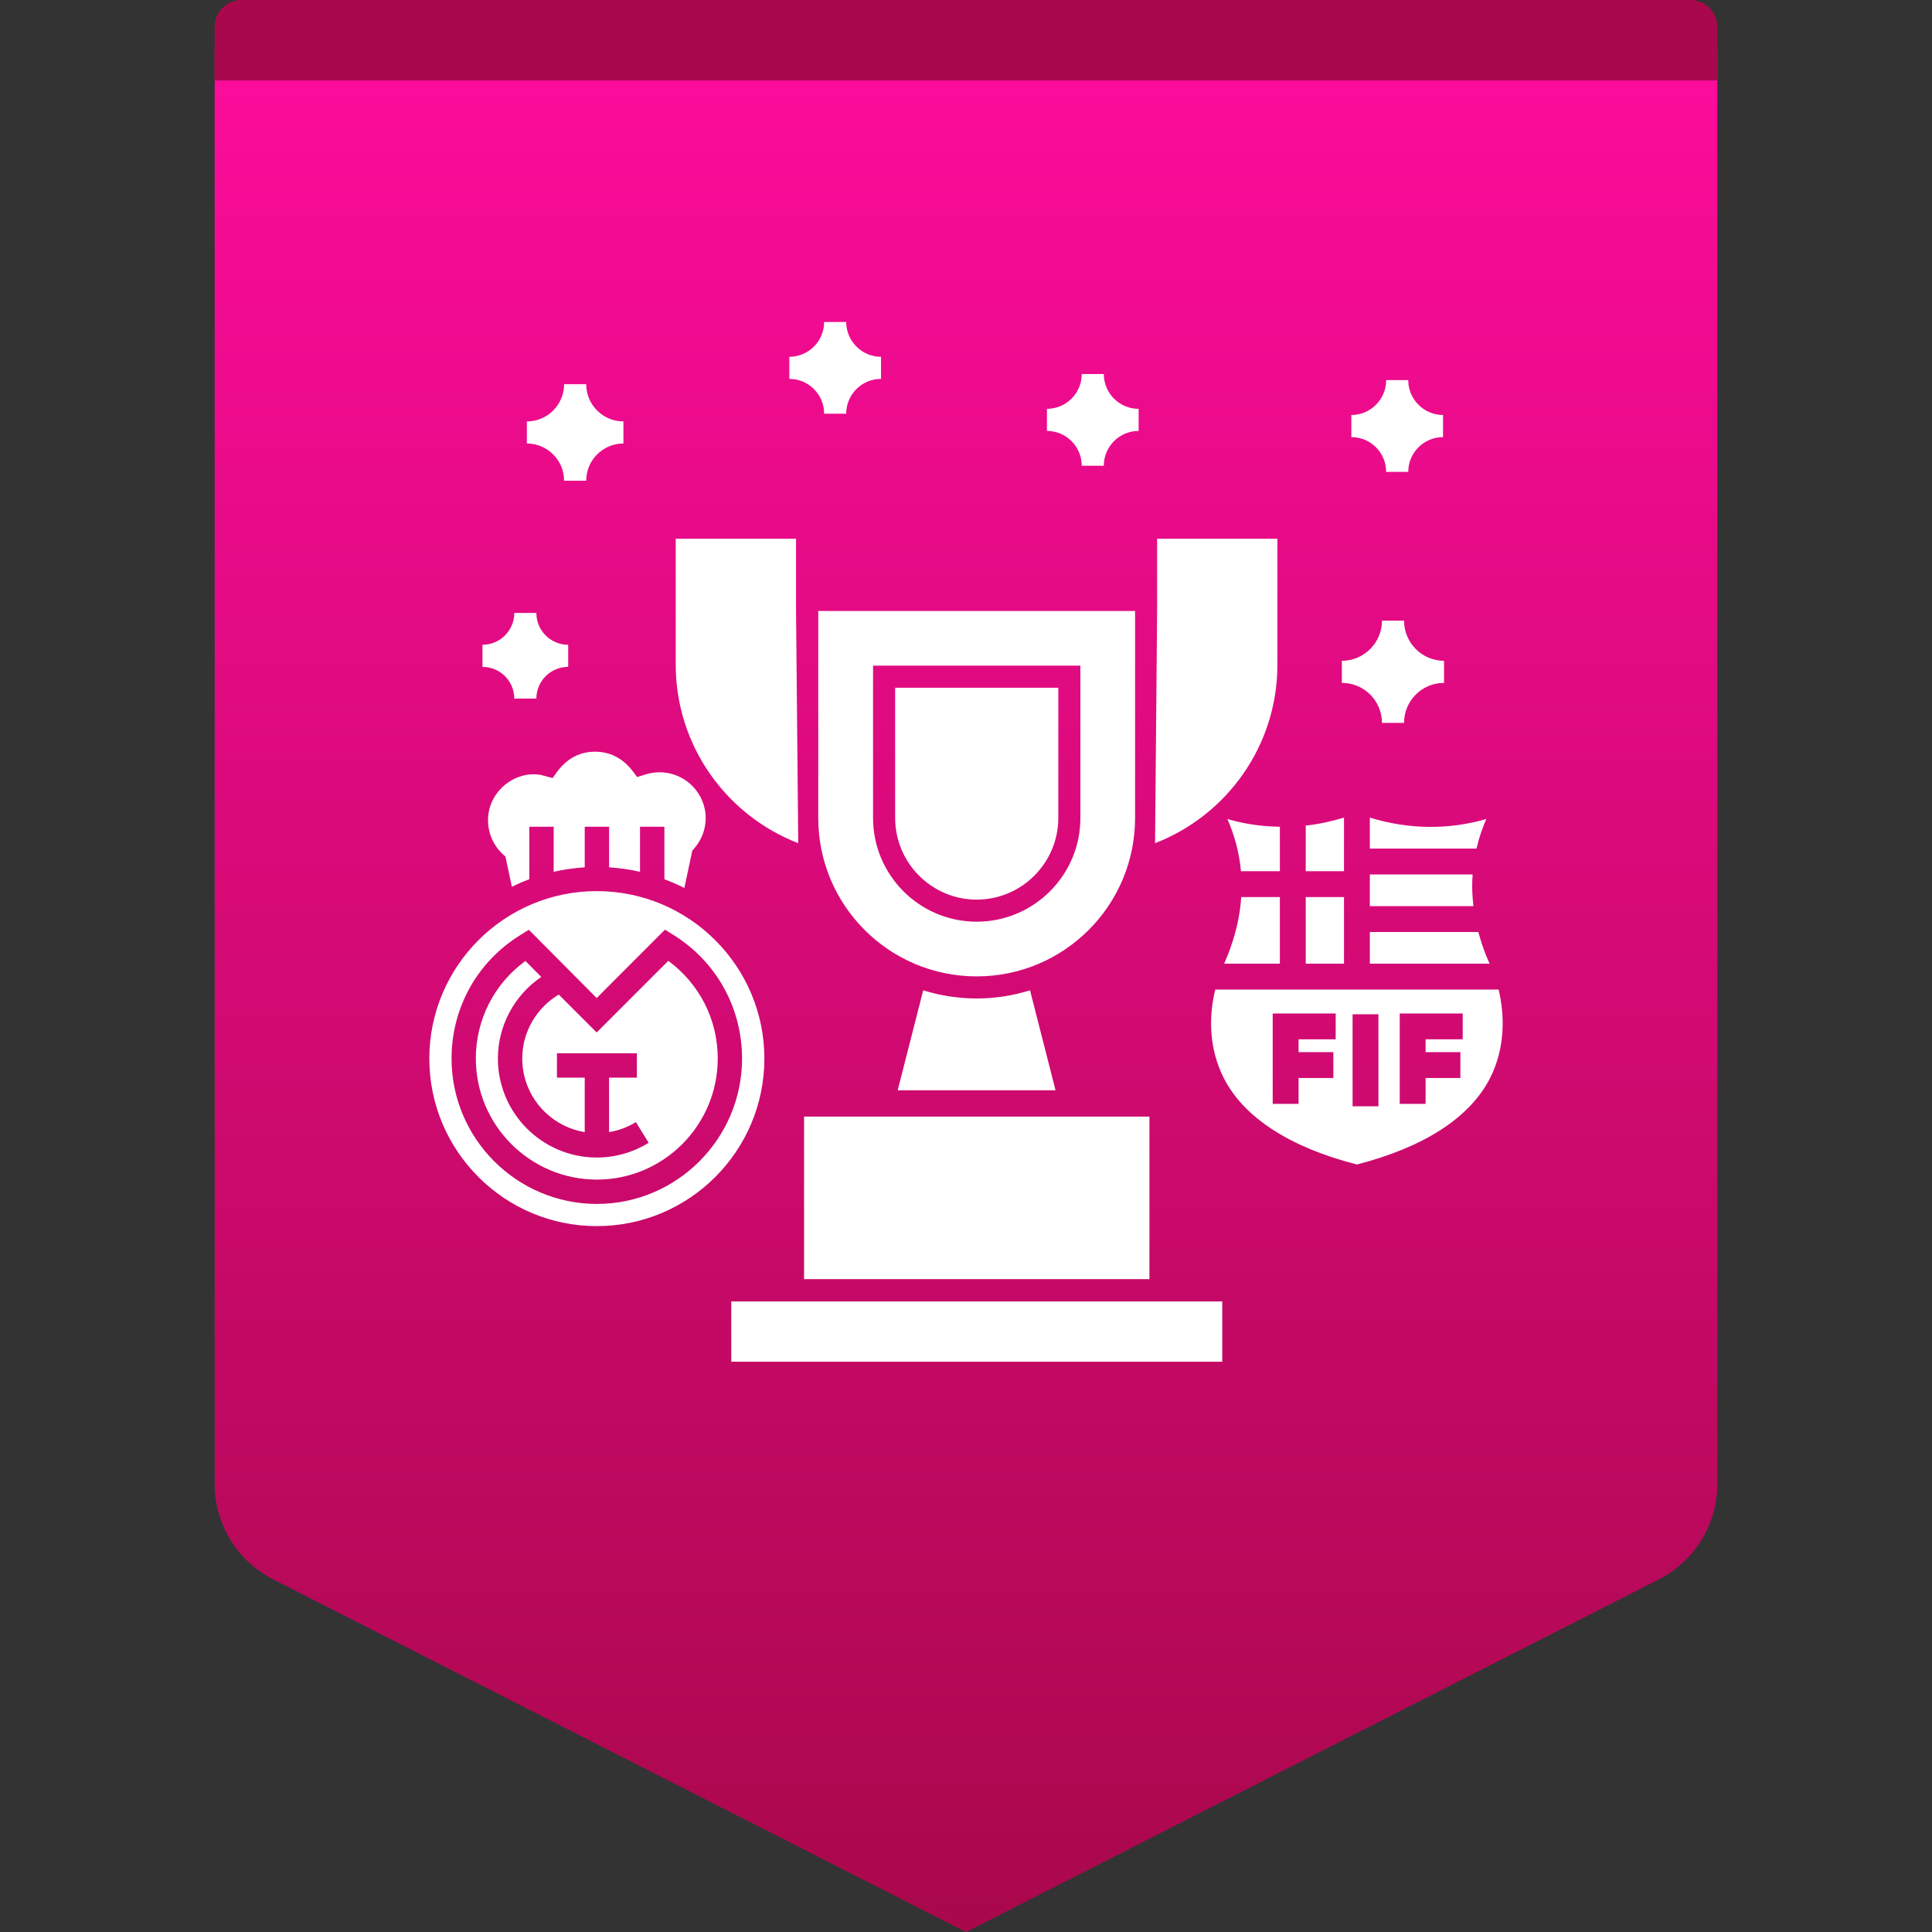
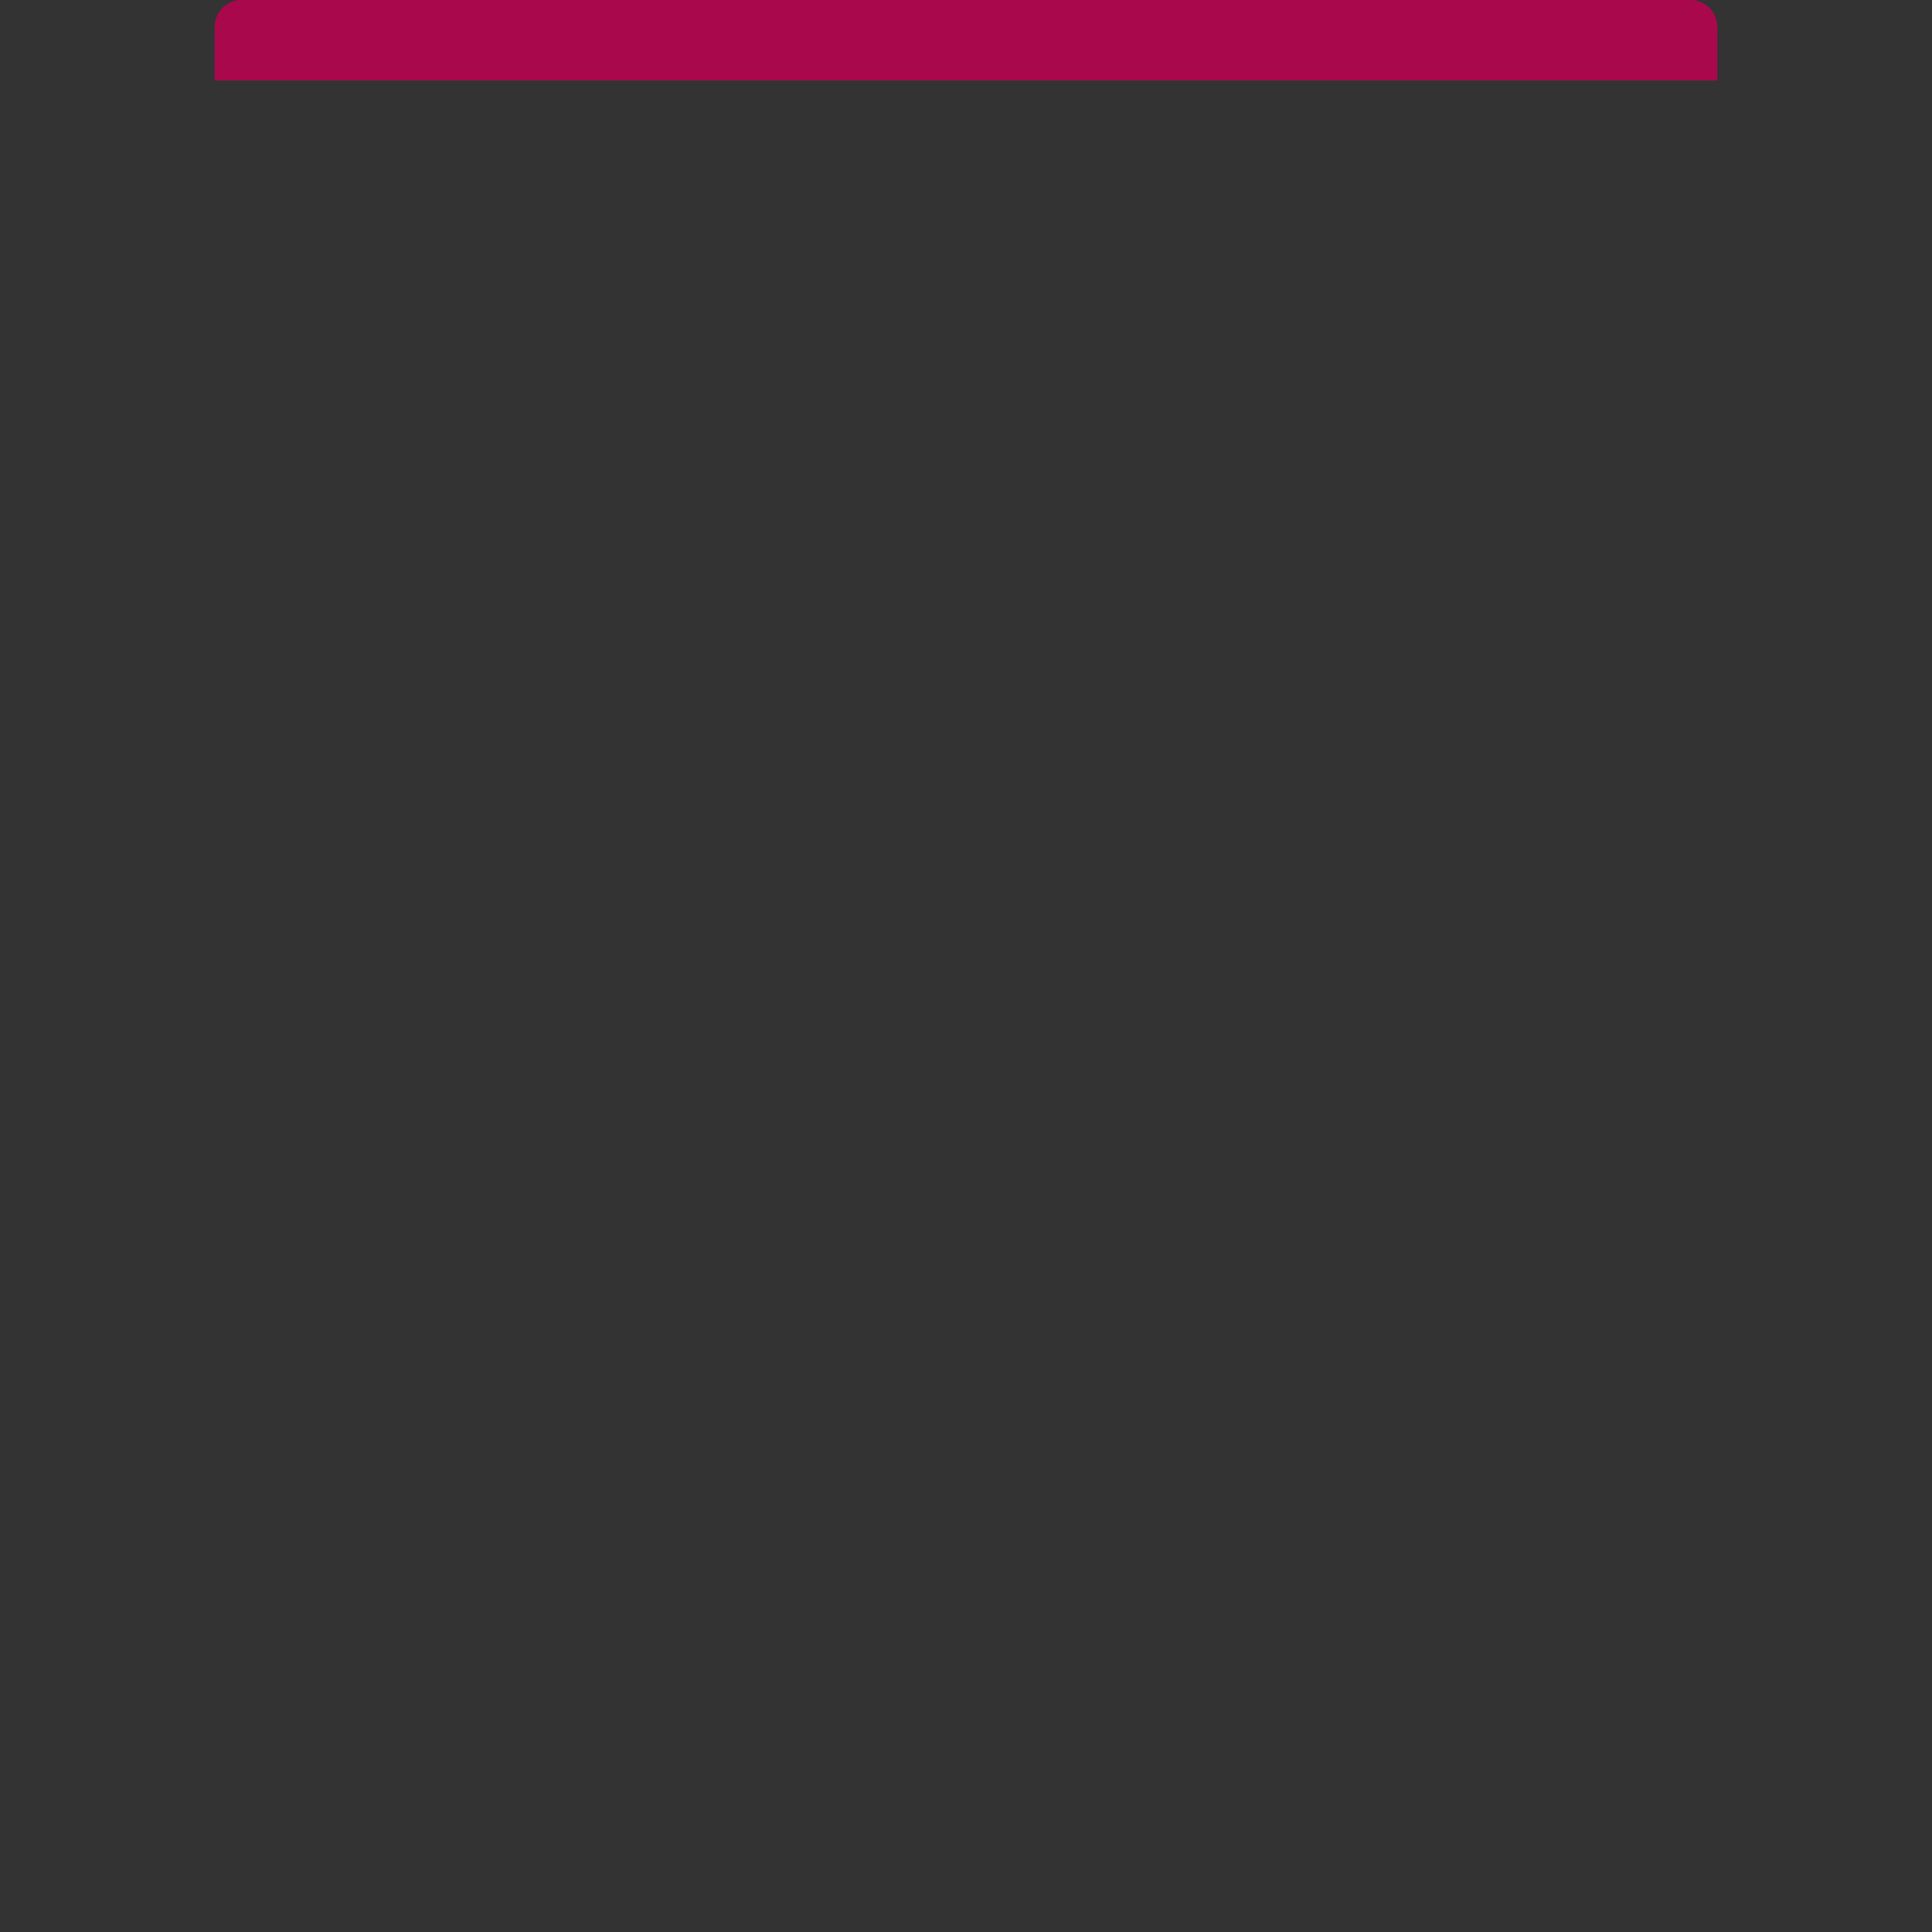
<svg xmlns="http://www.w3.org/2000/svg" width="72" height="72" viewBox="0 0 72 72" fill="none">
  <rect x="0" y="0" width="72" height="72" fill="#333333" stroke="none" />
-   <path fill-rule="evenodd" clip-rule="evenodd" d="M10 0H62C63.105 0 64 0.895 64 2V55.297C64 56.802 63.155 58.18 61.814 58.862L36 72L10.186 58.862C8.845 58.18 8 56.802 8 55.297V2C8 0.895 8.895 0 10 0Z" fill="url(#paint0_linear_168_15526)" />
  <path fill-rule="evenodd" clip-rule="evenodd" d="M9 0H63C63.552 0 64 0.448 64 1V3H8V1C8 0.448 8.448 0 9 0Z" fill="#AA084C" />
-   <path d="M45.55 48.501V50.747H27.252V48.501H45.55ZM42.836 41.612V47.67H29.965V41.612H42.836ZM22.241 33.209C25.686 33.209 28.486 36.008 28.486 39.45C28.486 42.895 25.686 45.694 22.241 45.694C18.799 45.694 16 42.895 16 39.45C16 36.008 18.799 33.209 22.241 33.209ZM24.781 34.645L22.237 37.194L19.709 34.65L19.404 34.839C17.787 35.835 16.828 37.556 16.828 39.45C16.828 42.434 19.26 44.867 22.245 44.867C25.225 44.867 27.654 42.434 27.654 39.45C27.654 37.642 26.78 35.985 25.292 34.969L25.085 34.835L24.781 34.645ZM24.905 35.808C26.067 36.661 26.748 37.995 26.748 39.448C26.748 41.935 24.728 43.96 22.245 43.96C19.758 43.96 17.733 41.935 17.733 39.448C17.733 37.995 18.419 36.661 19.581 35.812L20.171 36.407C19.177 37.083 18.555 38.218 18.555 39.448C18.555 41.481 20.207 43.138 22.241 43.138C22.926 43.138 23.593 42.948 24.174 42.589L23.698 41.817C23.393 42.008 23.053 42.131 22.699 42.19V40.161H23.734V39.253H20.756V40.161H21.791V42.19C20.47 41.972 19.463 40.828 19.463 39.448C19.463 38.463 19.989 37.56 20.824 37.065L22.236 38.477L24.905 35.808ZM55.849 36.877C56.083 37.856 56.092 39.059 55.536 40.166C54.795 41.639 53.074 42.755 50.567 43.397C48.06 42.755 46.343 41.639 45.602 40.166C45.083 39.138 45.049 38.028 45.241 37.09L45.29 36.877H55.849ZM51.37 37.799H50.407V41.228H51.37V37.799ZM54.511 37.77H52.164V41.137H53.128V40.174H54.424V39.211H53.128V38.733H54.511V37.77ZM49.777 37.77H47.43V41.137H48.394V40.174H49.69V39.211H48.394V38.733H49.777V37.77ZM38.386 36.906L39.337 40.631H33.454L34.405 36.906C35.035 37.103 35.706 37.21 36.398 37.21C37.089 37.21 37.756 37.103 38.386 36.906ZM42.301 22.769V30.483C42.301 33.744 39.658 36.387 36.398 36.387C33.137 36.387 30.494 33.744 30.494 30.483V22.769H42.301ZM50.087 33.432V35.913H48.661V33.432H50.087ZM47.697 33.432V35.913H45.621C45.972 35.117 46.163 34.373 46.235 33.687L46.257 33.432H47.697ZM55.093 34.733C55.169 35.015 55.263 35.307 55.383 35.609L55.512 35.913H51.05V34.733H55.093ZM40.263 24.807H32.536V30.483C32.536 32.616 34.27 34.349 36.398 34.349C38.53 34.349 40.263 32.616 40.263 30.483V24.807ZM54.881 32.589C54.859 32.867 54.859 33.159 54.881 33.462L54.91 33.769H51.05V32.589H54.881ZM39.44 25.63V30.483C39.44 32.159 38.073 33.526 36.398 33.526C34.722 33.526 33.36 32.159 33.36 30.483V25.63H39.44ZM22.177 28.014C23.224 28.014 23.64 28.86 23.747 28.958C23.972 28.898 24.199 28.781 24.583 28.781C25.527 28.781 26.299 29.548 26.299 30.492C26.299 30.901 26.149 31.3 25.876 31.614L25.799 31.704L25.504 33.093C25.264 32.971 25.014 32.862 24.76 32.767V30.81H23.852V32.49C23.48 32.403 23.094 32.349 22.699 32.322V30.81H21.791V32.322C21.396 32.349 21.011 32.403 20.634 32.49V30.81H19.726V32.767C19.503 32.848 19.286 32.944 19.077 33.048L18.836 31.922L18.732 31.827C18.387 31.505 18.187 31.046 18.187 30.57C18.187 29.41 19.338 28.631 20.289 28.913L20.593 28.995C20.698 28.894 21.106 28.014 22.177 28.014ZM45.741 30.522C46.275 30.679 46.819 30.768 47.368 30.799L47.697 30.811V32.468H46.247C46.18 31.722 45.982 31.071 45.741 30.522ZM50.087 30.469V32.468H48.661V30.768C49.138 30.715 49.615 30.614 50.087 30.469ZM51.05 30.469C52.477 30.912 53.98 30.932 55.391 30.522C55.283 30.771 55.183 31.04 55.101 31.329L55.025 31.625H51.05V30.469ZM47.605 20.077V24.771C47.605 27.801 45.712 30.392 43.046 31.423L43.122 22.767V20.077H47.605ZM29.666 20.077V22.767L29.748 31.423C27.081 30.392 25.182 27.801 25.182 24.771V20.077H29.666ZM52.325 23.131C52.325 23.955 52.992 24.626 53.815 24.626V25.449C52.992 25.449 52.325 26.116 52.325 26.939H51.502C51.502 26.116 50.831 25.449 50.007 25.449V24.626C50.831 24.626 51.502 23.955 51.502 23.131H52.325ZM19.989 22.843V22.86C19.997 23.506 20.524 24.029 21.175 24.029V24.852C20.52 24.852 19.989 25.383 19.989 26.034H19.166C19.166 25.383 18.635 24.852 17.98 24.852V24.029C18.635 24.029 19.166 23.498 19.166 22.843H19.989ZM21.846 14.318C21.846 15.083 22.467 15.705 23.233 15.705V16.528C22.467 16.528 21.846 17.15 21.846 17.916H21.022C21.022 17.15 20.401 16.528 19.635 16.528V15.705C20.401 15.705 21.022 15.083 21.022 14.318H21.846ZM52.481 14.165C52.481 14.882 53.066 15.466 53.778 15.466V16.29C53.066 16.29 52.481 16.87 52.481 17.586H51.658C51.658 16.87 51.078 16.29 50.361 16.29V15.466C51.078 15.466 51.658 14.882 51.658 14.165H52.481ZM41.136 13.939C41.136 14.655 41.716 15.236 42.433 15.236V16.059C41.716 16.059 41.136 16.643 41.136 17.356H40.313C40.313 16.643 39.732 16.059 39.016 16.059V15.236C39.732 15.236 40.313 14.655 40.313 13.939H41.136ZM31.536 12C31.536 12.712 32.117 13.297 32.833 13.297V14.12C32.117 14.12 31.536 14.7 31.536 15.417H30.713C30.713 14.7 30.132 14.12 29.416 14.12V13.297C30.132 13.297 30.713 12.712 30.713 12H31.536Z" fill="white" />
  <defs>
    <linearGradient id="paint0_linear_168_15526" x1="36" y1="0" x2="36" y2="72" gradientUnits="userSpaceOnUse">
      <stop stop-color="#FF0C9E" />
      <stop offset="1" stop-color="#A9084B" />
    </linearGradient>
  </defs>
</svg>